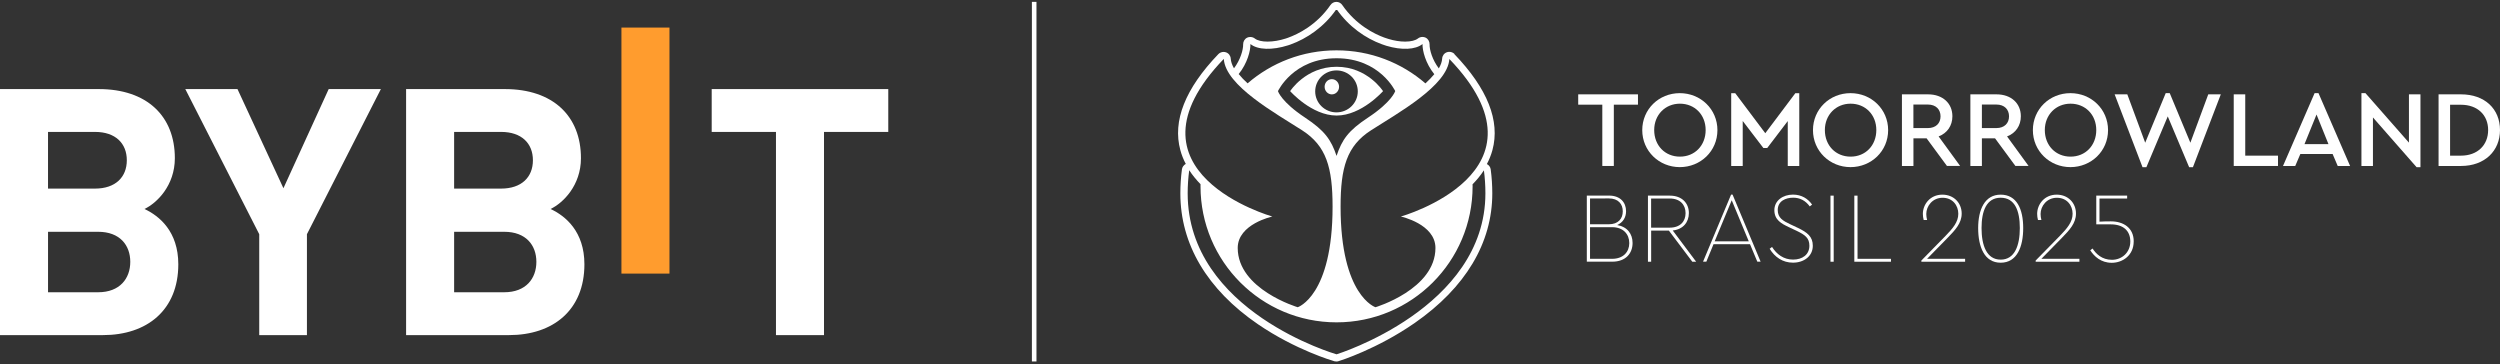
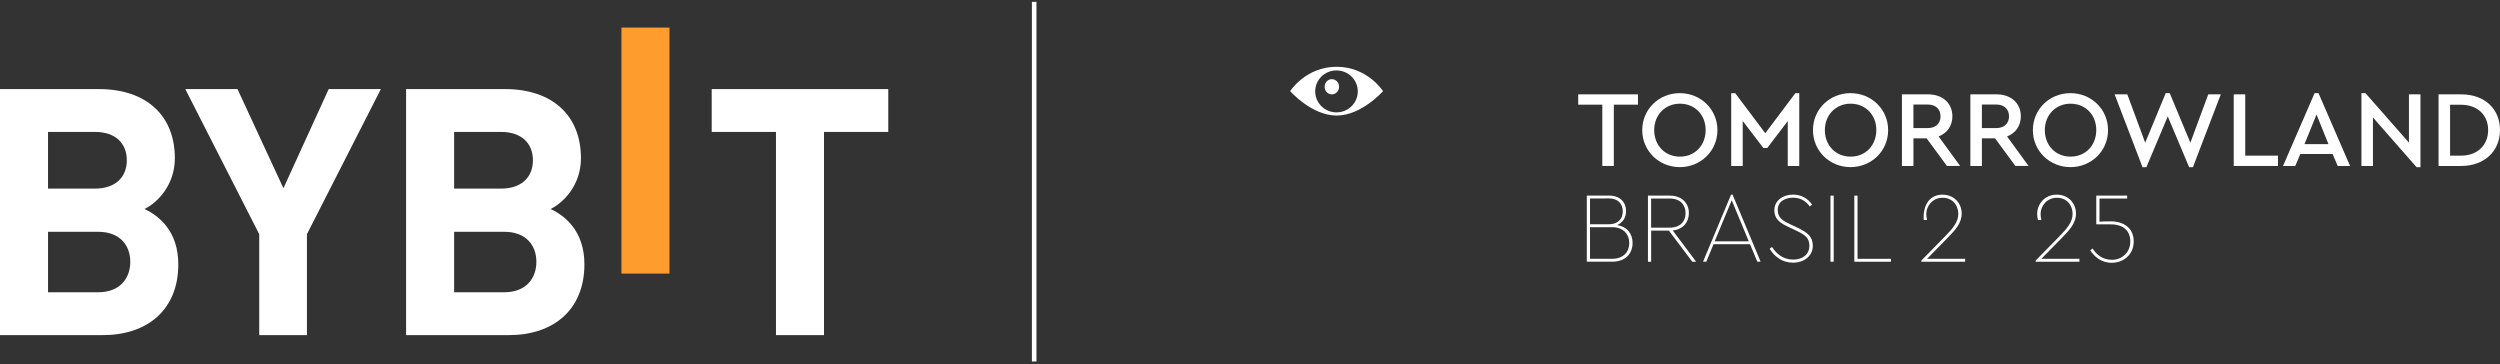
<svg xmlns="http://www.w3.org/2000/svg" width="398" height="58" viewBox="0 0 398 58" fill="none">
  <rect x="0" y="0" width="398" height="58" fill="#333333" stroke="none" />
  <g clip-path="url(#clip0_6_2266)">
    <path d="M260.772 16.663H256.921V26.422H255.088V16.663H251.251V15.02H260.765V16.663H260.772Z" fill="white" />
    <path d="M273.414 20.718C273.414 24.071 270.722 26.606 267.423 26.606C264.125 26.606 261.446 24.05 261.446 20.718C261.446 17.385 264.104 14.829 267.423 14.829C270.742 14.829 273.414 17.385 273.414 20.718ZM263.348 20.704C263.348 23.157 265.072 24.936 267.444 24.936C269.815 24.936 271.539 23.157 271.539 20.704C271.539 18.25 269.781 16.506 267.444 16.506C265.106 16.506 263.348 18.285 263.348 20.704Z" fill="white" />
    <path d="M286.444 14.829V26.422H284.611V19.273L281.346 23.559H280.726L277.441 19.259V26.429H275.608V14.836H276.249L281.033 21.208L285.817 14.836H286.437L286.444 14.829Z" fill="white" />
    <path d="M300.592 20.718C300.592 24.071 297.9 26.606 294.602 26.606C291.303 26.606 288.625 24.05 288.625 20.718C288.625 17.385 291.283 14.829 294.602 14.829C297.92 14.829 300.592 17.385 300.592 20.718ZM290.519 20.704C290.519 23.157 292.243 24.936 294.615 24.936C296.987 24.936 298.711 23.157 298.711 20.704C298.711 18.25 296.953 16.506 294.615 16.506C292.278 16.506 290.519 18.285 290.519 20.704Z" fill="white" />
    <path d="M309.956 26.422L306.712 22.019H304.62V26.422H302.787V15.02H306.951C309.268 15.02 310.822 16.438 310.822 18.509C310.822 20.015 309.99 21.201 308.627 21.719L312.048 26.415H309.956V26.422ZM304.613 20.39H306.91C308.205 20.39 308.934 19.613 308.934 18.523C308.934 17.433 308.211 16.642 306.91 16.642H304.613V20.39Z" fill="white" />
    <path d="M320.853 26.422L317.609 22.019H315.517V26.422H313.684V15.02H317.848C320.165 15.02 321.719 16.438 321.719 18.509C321.719 20.015 320.887 21.201 319.524 21.719L322.945 26.415H320.853V26.422ZM315.517 20.39H317.814C319.109 20.39 319.838 19.613 319.838 18.523C319.838 17.433 319.115 16.642 317.814 16.642H315.517V20.39Z" fill="white" />
    <path d="M335.601 20.718C335.601 24.071 332.909 26.606 329.611 26.606C326.312 26.606 323.634 24.05 323.634 20.718C323.634 17.385 326.292 14.829 329.611 14.829C332.93 14.829 335.601 17.385 335.601 20.718ZM325.535 20.704C325.535 23.157 327.259 24.936 329.631 24.936C332.003 24.936 333.727 23.157 333.727 20.704C333.727 18.25 331.969 16.506 329.631 16.506C327.294 16.506 325.535 18.285 325.535 20.704Z" fill="white" />
    <path d="M353.552 15.02L349.115 26.613H348.509L345.108 18.53L341.707 26.613H341.087L336.651 15.02H338.668L341.517 22.721L344.781 14.829H345.422L348.707 22.721L351.555 15.02H353.559H353.552Z" fill="white" />
    <path d="M357.443 24.779H362.657V26.422H355.61V15.02H357.443V24.779Z" fill="white" />
    <path d="M371.346 24.52H366.214L365.403 26.422H363.454L368.484 14.829H369.104L374.134 26.422H372.164L371.353 24.52H371.346ZM368.791 18.23L366.876 22.946H370.692L368.791 18.23Z" fill="white" />
    <path d="M385.337 15.02V26.613H384.717L377.773 18.7V26.422H375.94V14.829H376.58L383.504 22.708V15.02H385.337Z" fill="white" />
    <path d="M398 20.704C398 24.023 395.567 26.422 391.798 26.422H388.22V15.02H391.798C395.567 15.02 398 17.337 398 20.704ZM390.053 16.676V24.779H391.778C394.456 24.779 396.112 23.069 396.112 20.704C396.112 18.339 394.456 16.676 391.778 16.676H390.053Z" fill="white" />
    <path d="M259.906 38.682C259.906 40.359 258.788 41.66 256.669 41.66H252.621V31.138H256.158C257.943 31.138 258.87 32.221 258.87 33.625C258.87 34.614 258.373 35.425 257.453 35.827C259.061 36.099 259.906 37.23 259.906 38.682ZM253.132 31.608V35.704H256.117C257.63 35.704 258.345 34.811 258.345 33.646C258.345 32.48 257.63 31.588 256.117 31.588L253.132 31.601V31.608ZM259.381 38.703C259.381 37.299 258.441 36.167 256.642 36.167H253.132V41.204H256.642C258.441 41.204 259.381 40.086 259.381 38.703Z" fill="white" />
    <path d="M269.413 41.667L265.685 36.712H262.864V41.667H262.353V31.145H265.842C267.784 31.145 268.868 32.358 268.868 33.918C268.868 35.37 267.962 36.515 266.299 36.692L270.027 41.667H269.406H269.413ZM262.857 36.242H265.808C267.498 36.242 268.343 35.24 268.343 33.932C268.343 32.623 267.498 31.601 265.808 31.601H262.857V36.242Z" fill="white" />
    <path d="M278.593 38.873H272.794L271.649 41.66H271.124L275.588 30.981H275.826L280.29 41.66H279.765L278.6 38.873H278.593ZM272.984 38.416H278.402L275.69 31.881L272.978 38.416H272.984Z" fill="white" />
    <path d="M288.482 32.576L288.114 32.862C287.426 31.922 286.533 31.472 285.47 31.472C284.338 31.472 283.016 31.969 283.016 33.435C283.016 34.695 283.861 35.159 284.993 35.697L286.206 36.27C287.739 37.006 288.598 37.673 288.598 39.125C288.598 40.768 287.207 41.817 285.442 41.817C283.8 41.817 282.539 40.924 281.728 39.602L282.11 39.316C282.846 40.481 283.957 41.326 285.456 41.326C286.955 41.326 288.053 40.529 288.053 39.125C288.053 37.898 287.398 37.401 285.967 36.719L284.754 36.147C283.623 35.609 282.478 35.016 282.478 33.469C282.478 31.922 283.848 30.981 285.442 30.981C286.812 30.981 287.834 31.635 288.489 32.576H288.482Z" fill="white" />
    <path d="M291.923 41.667H291.412V31.145H291.923V41.667Z" fill="white" />
    <path d="M295.719 41.204H301.042V41.667H295.208V31.145H295.719V41.204Z" fill="white" />
-     <path d="M312.846 41.204V41.667H305.881V41.476L309.724 37.558C310.869 36.379 311.762 35.356 311.762 34.034C311.762 32.712 310.869 31.485 309.261 31.485C307.653 31.485 306.664 32.807 306.664 34.068C306.664 34.355 306.712 34.736 306.794 35.022H306.249C306.167 34.736 306.119 34.355 306.119 34.048C306.119 32.548 307.264 30.988 309.227 30.988C311.06 30.988 312.3 32.324 312.3 34C312.3 35.533 311.265 36.631 310.052 37.871L306.787 41.204H312.846Z" fill="white" />
-     <path d="M322.094 36.31C322.094 39.275 321.119 41.824 318.509 41.824C315.899 41.824 314.924 39.275 314.924 36.31C314.924 33.346 315.974 30.988 318.509 30.988C321.044 30.988 322.094 33.237 322.094 36.31ZM315.463 36.31C315.463 39.05 316.26 41.333 318.509 41.333C320.758 41.333 321.555 39.057 321.555 36.31C321.555 33.564 320.772 31.479 318.509 31.479C316.246 31.479 315.463 33.598 315.463 36.31Z" fill="white" />
+     <path d="M312.846 41.204V41.667H305.881V41.476L309.724 37.558C310.869 36.379 311.762 35.356 311.762 34.034C311.762 32.712 310.869 31.485 309.261 31.485C307.653 31.485 306.664 32.807 306.664 34.068C306.664 34.355 306.712 34.736 306.794 35.022H306.249C306.119 32.548 307.264 30.988 309.227 30.988C311.06 30.988 312.3 32.324 312.3 34C312.3 35.533 311.265 36.631 310.052 37.871L306.787 41.204H312.846Z" fill="white" />
    <path d="M331.042 41.204V41.667H324.077V41.476L327.92 37.558C329.065 36.379 329.958 35.356 329.958 34.034C329.958 32.712 329.065 31.485 327.457 31.485C325.849 31.485 324.86 32.807 324.86 34.068C324.86 34.355 324.908 34.736 324.99 35.022H324.445C324.363 34.736 324.315 34.355 324.315 34.048C324.315 32.548 325.46 30.988 327.423 30.988C329.256 30.988 330.497 32.324 330.497 34C330.497 35.533 329.461 36.631 328.248 37.871L324.983 41.204H331.042Z" fill="white" />
    <path d="M339.683 38.444C339.683 40.645 337.932 41.837 336.194 41.837C334.456 41.837 333.386 40.801 332.766 39.847L333.134 39.561C333.679 40.406 334.62 41.36 336.228 41.36C337.836 41.36 339.145 40.168 339.145 38.444C339.145 36.719 338 35.718 336.037 35.718H333.727V31.145H338.641V31.608H334.238V35.288C334.858 35.254 335.308 35.24 336.058 35.24C337.986 35.24 339.69 36.215 339.69 38.444H339.683Z" fill="white" />
    <path d="M165.006 0.3H164.277V57.546H165.006V0.3Z" fill="white" />
    <path d="M212.794 10.631H212.78C207.86 10.631 205.392 14.509 205.392 14.509C205.392 14.509 208.814 18.394 212.78 18.394H212.794C216.76 18.394 220.181 14.509 220.181 14.509C220.181 14.509 217.707 10.631 212.794 10.631ZM212.766 17.89C210.899 17.89 209.379 16.397 209.379 14.55C209.379 12.703 210.892 11.211 212.766 11.211C214.641 11.211 216.16 12.703 216.16 14.55C216.16 16.397 214.641 17.89 212.766 17.89Z" fill="white" />
    <path d="M212.03 12.601C211.396 12.601 210.878 13.146 210.878 13.814C210.878 14.482 211.396 15.027 212.03 15.027C212.664 15.027 213.182 14.482 213.182 13.814C213.182 13.146 212.664 12.601 212.03 12.601Z" fill="white" />
-     <path d="M231.555 8.594C231.344 8.375 231.038 8.253 230.724 8.253C230.595 8.253 230.465 8.273 230.336 8.321C229.913 8.471 229.62 8.866 229.593 9.316C229.565 9.807 229.381 10.331 229.061 10.89C228.018 9.507 227.569 7.926 227.589 7.04C227.596 6.604 227.351 6.188 226.955 5.99C226.805 5.915 226.628 5.881 226.451 5.881C226.192 5.881 225.933 5.97 225.735 6.127C225.34 6.44 224.611 6.624 223.705 6.624C222.873 6.624 221.96 6.481 221.047 6.201C220.815 6.12 220.59 6.045 220.365 5.977C218.798 5.404 215.867 3.966 213.686 0.797C213.475 0.484 213.128 0.3 212.753 0.3C212.378 0.3 212.023 0.484 211.812 0.797C209.591 4.021 206.619 5.445 205.045 6.011C204.909 6.052 204.786 6.099 204.69 6.133C203.695 6.454 202.68 6.624 201.787 6.624C200.894 6.624 200.165 6.447 199.77 6.133C199.566 5.977 199.313 5.888 199.048 5.888C198.87 5.888 198.7 5.922 198.543 5.997C198.148 6.195 197.903 6.61 197.909 7.047C197.93 7.926 197.48 9.5 196.451 10.877C196.138 10.331 195.96 9.807 195.933 9.33C195.906 8.88 195.613 8.485 195.19 8.335C195.068 8.294 194.938 8.266 194.795 8.266C194.488 8.266 194.188 8.389 193.97 8.607C188.682 14.107 186.644 19.259 187.912 23.907C188.109 24.65 188.402 25.386 188.777 26.095C188.443 26.272 188.218 26.592 188.164 26.953C187.994 28.221 187.912 29.509 187.912 30.79C187.912 38.88 192.178 46.083 200.254 51.61C206.258 55.713 212.18 57.437 212.432 57.512C212.535 57.539 212.637 57.553 212.746 57.553C212.855 57.553 212.971 57.539 213.073 57.505C213.325 57.43 219.227 55.584 225.238 51.406C233.307 45.797 237.573 38.669 237.573 30.79C237.573 29.523 237.491 28.235 237.321 26.974C237.28 26.613 237.048 26.292 236.714 26.115C237.096 25.393 237.389 24.65 237.594 23.9C238.854 19.252 236.817 14.107 231.521 8.6L231.555 8.594ZM199.082 7.019C200.233 7.946 202.53 8.021 205.059 7.217C205.181 7.176 205.304 7.128 205.427 7.094C208.023 6.167 210.81 4.307 212.773 1.438C214.709 4.259 217.435 6.12 220.004 7.047C220.236 7.122 220.474 7.196 220.699 7.285C223.139 8.021 225.34 7.919 226.465 7.012C226.437 8.055 226.942 10.079 228.339 11.81C227.937 12.301 227.46 12.785 226.928 13.275C223.132 9.991 218.184 8.014 212.773 8.014C207.362 8.014 202.421 9.991 198.618 13.269C198.08 12.778 197.603 12.287 197.201 11.79C198.584 10.066 199.095 8.055 199.068 7.019H199.082ZM222.117 14.509C222.117 14.509 221.592 16.22 217.762 18.741C214.654 20.793 213.639 22.237 212.78 24.82C211.914 22.237 210.892 20.799 207.791 18.741C203.961 16.213 203.45 14.509 203.45 14.509C203.45 14.509 205.89 9.275 212.773 9.275H212.794C219.677 9.275 222.123 14.509 222.123 14.509H222.117ZM194.829 9.391C195.109 13.65 203.109 18.046 207.301 20.745C211.158 23.226 212.146 26.66 212.146 32.91C212.146 47.119 206.599 48.911 206.599 48.911C206.599 48.911 197.044 46.07 197.044 39.473C197.044 35.656 202.557 34.47 202.557 34.47C202.557 34.47 177.485 27.417 194.822 9.384L194.829 9.391ZM212.78 56.408C212.78 56.408 189.077 49.614 189.077 30.777C189.077 29.523 189.166 28.296 189.323 27.096C189.847 27.907 190.461 28.637 191.122 29.325V29.659C191.122 41.619 200.813 51.317 212.78 51.317C224.747 51.317 234.438 41.626 234.438 29.659C234.438 29.557 234.431 29.448 234.431 29.339C235.099 28.664 235.713 27.921 236.237 27.117C236.394 28.31 236.476 29.529 236.476 30.777C236.476 49.082 212.78 56.408 212.78 56.408ZM223.009 34.47C223.009 34.47 228.523 35.656 228.523 39.473C228.523 46.063 218.975 48.911 218.975 48.911C218.975 48.911 213.421 47.119 213.421 32.91C213.421 26.66 214.409 23.226 218.266 20.745C222.457 18.046 230.472 13.65 230.738 9.391C248.075 27.424 223.003 34.477 223.003 34.477L223.009 34.47Z" fill="white" />
    <path d="M98.933 43.556V4.389H106.58V43.556H98.933Z" fill="#FF9C2E" />
    <path d="M0 53.349V14.182H15.733C23.38 14.182 27.836 18.471 27.836 25.184C27.836 29.53 24.975 32.335 22.996 33.27C25.361 34.369 28.387 36.846 28.387 42.071C28.387 49.386 23.382 53.349 16.395 53.349H0ZM15.127 21.001H7.645V30.024H15.127C18.373 30.024 20.189 28.209 20.189 25.513C20.189 22.816 18.375 21.001 15.127 21.001ZM15.623 36.901H7.647V46.527H15.623C19.088 46.527 20.74 44.326 20.74 41.687C20.74 39.047 19.09 36.901 15.623 36.901Z" fill="white" />
    <path d="M48.863 37.285V53.349H41.271V37.285L29.499 14.18H37.806L45.122 29.967L52.328 14.18H60.635L48.863 37.285Z" fill="white" />
    <path d="M64.651 53.349V14.182H80.383C88.03 14.182 92.487 18.471 92.487 25.184C92.487 29.53 89.626 32.335 87.646 33.27C90.012 34.369 93.038 36.846 93.038 42.071C93.038 49.386 88.032 53.349 81.046 53.349H64.651ZM79.778 21.001H72.296V30.024H79.778C83.023 30.024 84.84 28.209 84.84 25.513C84.84 22.816 83.025 21.001 79.778 21.001ZM80.274 36.901H72.297V46.527H80.274C83.739 46.527 85.391 44.326 85.391 41.687C85.391 39.047 83.74 36.901 80.274 36.901Z" fill="white" />
    <path d="M131.181 21.003V53.351H123.534V21.003H113.302V14.182H141.413V21.003H131.181Z" fill="white" />
  </g>
  <defs>
    <clipPath id="clip0_6_2266">
      <rect width="398" height="57.247" fill="white" transform="translate(0 0.3)" />
    </clipPath>
  </defs>
</svg>